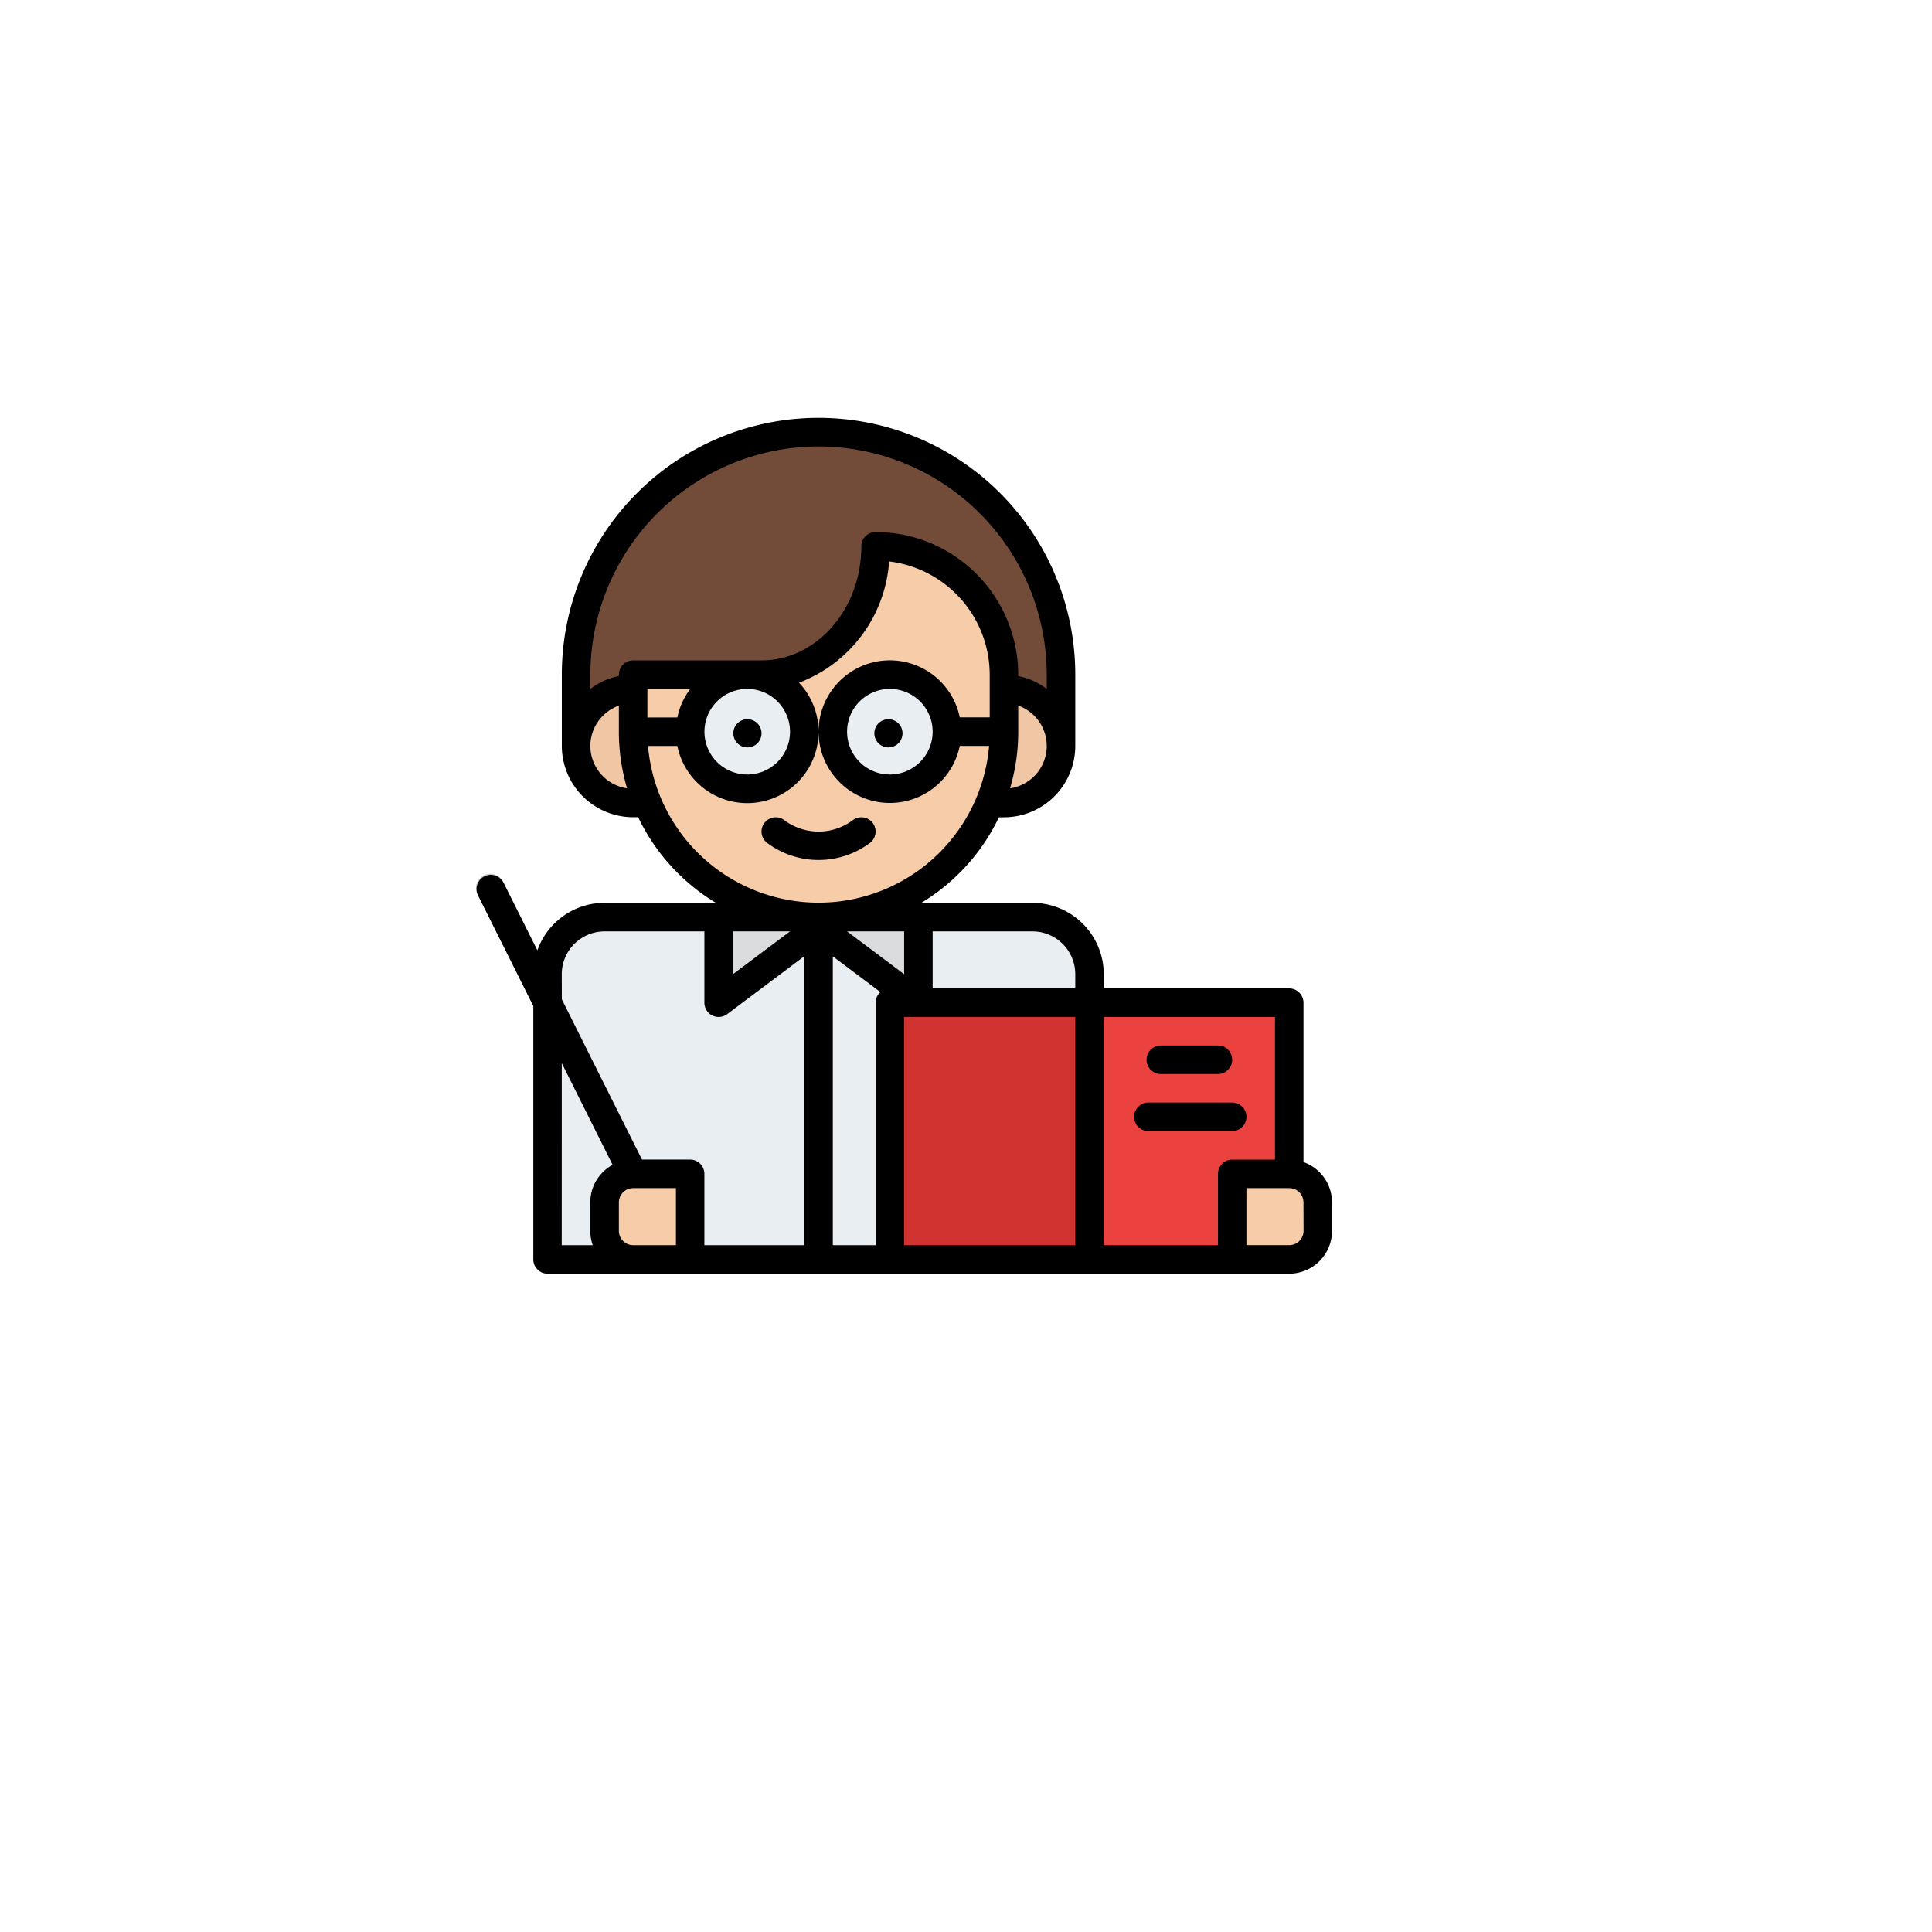
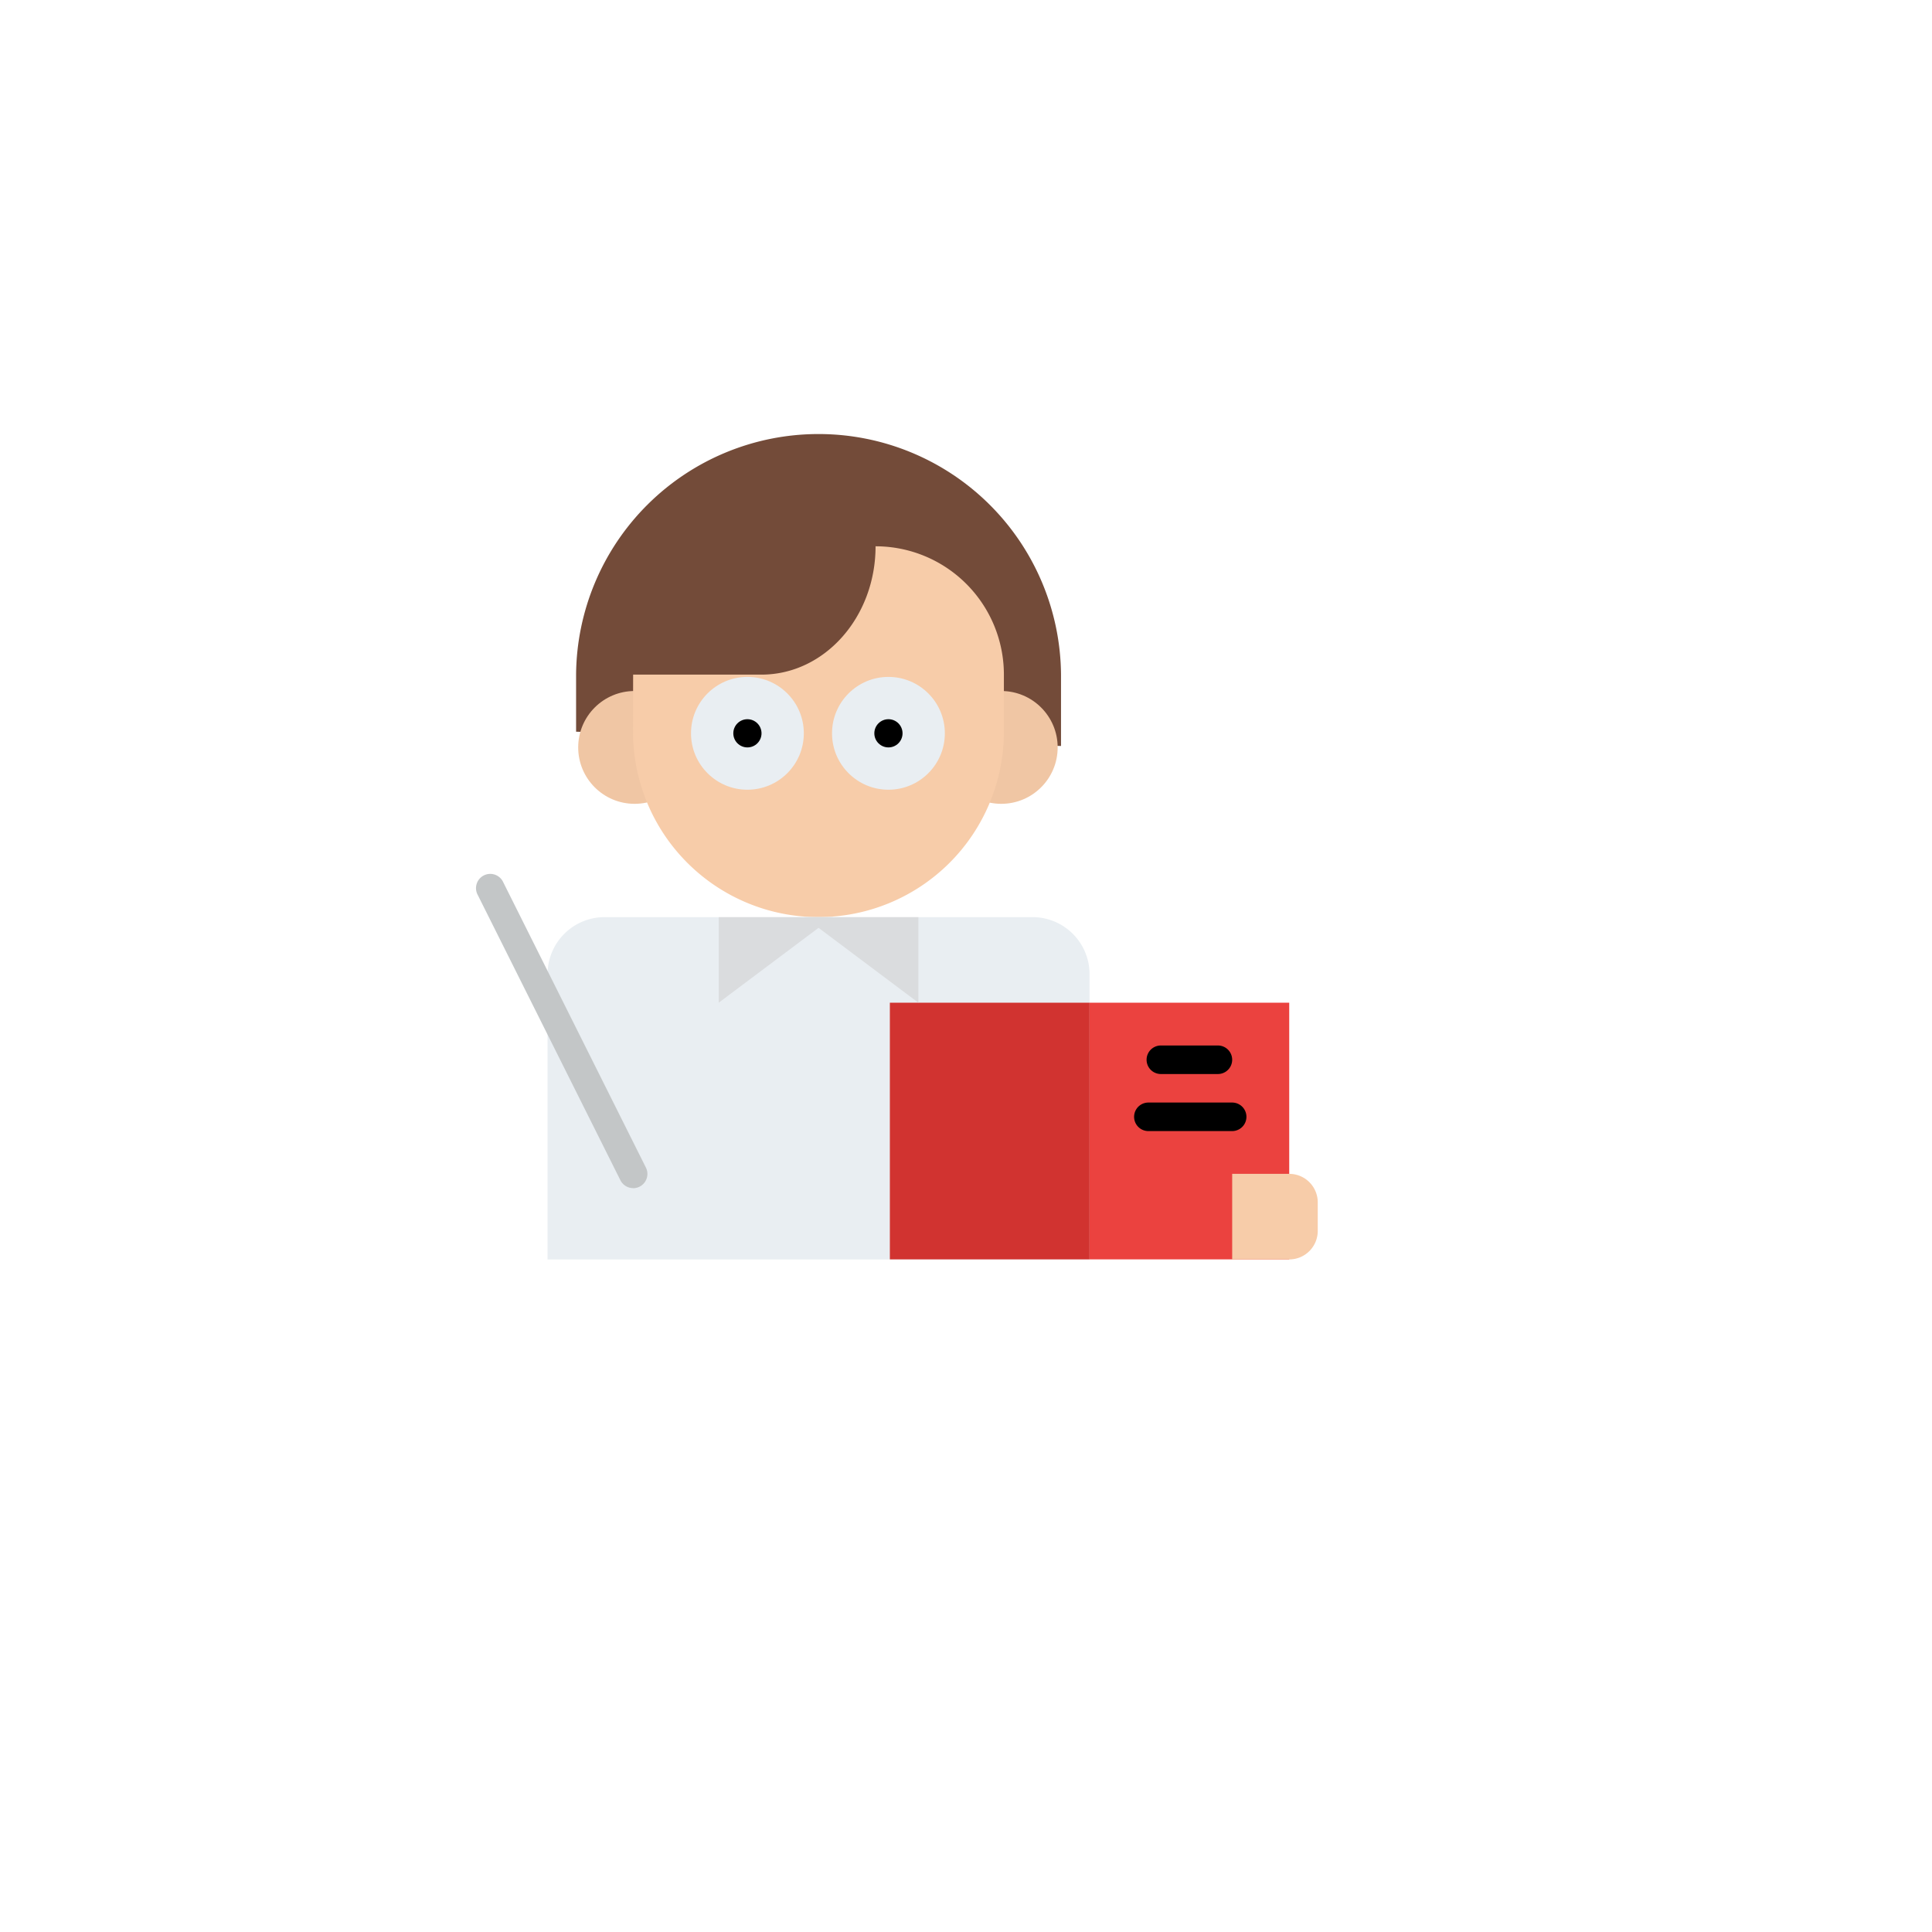
<svg xmlns="http://www.w3.org/2000/svg" width="137" height="137" viewBox="0 0 137 137">
  <defs>
    <filter id="Elipse_20" x="0" y="0" width="137" height="137" filterUnits="userSpaceOnUse">
      <feOffset dx="6" dy="6" input="SourceAlpha" />
      <feGaussianBlur stdDeviation="3" result="blur" />
      <feFlood flood-opacity="0.051" />
      <feComposite operator="in" in2="blur" />
      <feComposite in="SourceGraphic" />
    </filter>
  </defs>
  <g id="Grupo_175" data-name="Grupo 175" transform="translate(-797 -1909)">
    <g transform="matrix(1, 0, 0, 1, 797, 1909)" filter="url(#Elipse_20)">
      <circle id="Elipse_20-2" data-name="Elipse 20" cx="59.5" cy="59.5" r="59.5" transform="translate(3 3)" fill="#fff" />
    </g>
    <g id="professor" transform="translate(830.771 1938.636)">
      <path id="Caminho_443" data-name="Caminho 443" d="M72,45.239V41.194a17.194,17.194,0,0,1,34.387,0v5.057Z" transform="translate(-64.92 -22.989)" fill="#734b39" />
      <circle id="Elipse_23" data-name="Elipse 23" cx="4" cy="4" r="4" transform="translate(33.229 19.364)" fill="#f0c6a4" />
      <circle id="Elipse_24" data-name="Elipse 24" cx="4" cy="4" r="4" transform="translate(7.229 19.364)" fill="#f0c6a4" />
      <path id="Caminho_444" data-name="Caminho 444" d="M104,97.1h9.1c4.469,0,8.091-4.075,8.091-9.1a9.1,9.1,0,0,1,9.1,9.1v4.046a13.148,13.148,0,0,1-26.3,0Z" transform="translate(-92.875 -78.898)" fill="#f7cca9" />
      <path id="Caminho_445" data-name="Caminho 445" d="M94.433,300.046v20.228H56V300.046A4.046,4.046,0,0,1,60.046,296H90.387A4.046,4.046,0,0,1,94.433,300.046Z" transform="translate(-50.943 -260.601)" fill="#e9eef2" />
      <path id="Caminho_446" data-name="Caminho 446" d="M360,344h14.159v18.2H360Z" transform="translate(-316.51 -302.533)" fill="#eb423f" />
      <path id="Caminho_447" data-name="Caminho 447" d="M2.023,0H4.046A2.023,2.023,0,0,1,6.068,2.023V6.068H0V2.023A2.023,2.023,0,0,1,2.023,0Z" transform="translate(59.672 53.603) rotate(90)" fill="#f7cca9" />
      <path id="Caminho_448" data-name="Caminho 448" d="M27.125,294.247a1.011,1.011,0,0,1-.905-.559L16.105,273.46a1.011,1.011,0,1,1,1.809-.9l10.114,20.228a1.011,1.011,0,0,1-.9,1.464Z" transform="translate(-15.998 -239.632)" fill="#c3c6c7" />
      <path id="Caminho_449" data-name="Caminho 449" d="M248,344h14.159v18.2H248Z" transform="translate(-218.67 -302.533)" fill="#d13330" />
-       <path id="Caminho_450" data-name="Caminho 450" d="M2.023,0H4.046A2.023,2.023,0,0,1,6.068,2.023V6.068H0V2.023A2.023,2.023,0,0,1,2.023,0Z" transform="translate(9.103 59.672) rotate(-90)" fill="#f7cca9" />
      <path id="Caminho_451" data-name="Caminho 451" d="M160.091,296,152,302.068V296Z" transform="translate(-134.806 -260.601)" fill="#dadcde" />
      <path id="Caminho_452" data-name="Caminho 452" d="M200,296l8.091,6.068V296Z" transform="translate(-176.738 -260.601)" fill="#dadcde" />
      <path id="Caminho_453" data-name="Caminho 453" d="M393.011,370.023h4.046a1.011,1.011,0,0,0,0-2.023h-4.046a1.011,1.011,0,1,0,0,2.023Z" transform="translate(-344.465 -323.499)" />
      <path id="Caminho_454" data-name="Caminho 454" d="M391.953,400h-5.942a1.011,1.011,0,0,0,0,2.023h5.942a1.011,1.011,0,0,0,0-2.023Z" transform="translate(-338.35 -351.453)" />
-       <path id="Caminho_455" data-name="Caminho 455" d="M182.518,240.169a4.046,4.046,0,0,1-4.946,0,1.011,1.011,0,1,0-1.122,1.683,6.085,6.085,0,0,0,7.19,0,1.011,1.011,0,1,0-1.122-1.683Z" transform="translate(-155.771 -211.68)" />
+       <path id="Caminho_455" data-name="Caminho 455" d="M182.518,240.169Z" transform="translate(-155.771 -211.68)" />
      <circle id="Elipse_25" data-name="Elipse 25" cx="4" cy="4" r="4" transform="translate(15.229 18.364)" fill="#e9eef2" />
      <circle id="Elipse_26" data-name="Elipse 26" cx="4" cy="4" r="4" transform="translate(25.229 18.364)" fill="#e9eef2" />
-       <path id="Caminho_456" data-name="Caminho 456" d="M74.663,68.766v-11.3a1.011,1.011,0,0,0-1.011-1.011H60.5V55.444a5.063,5.063,0,0,0-5.057-5.057H47.562a14.257,14.257,0,0,0,5.505-6.068h.357a5.063,5.063,0,0,0,5.057-5.057V34.2a18.2,18.2,0,0,0-36.41,0v5.057a5.063,5.063,0,0,0,5.057,5.057h.357a14.257,14.257,0,0,0,5.505,6.068H25.105a5.065,5.065,0,0,0-4.768,3.374l-2.419-4.837h0a1.011,1.011,0,0,0-1.808.9h0l3.939,7.878V75.672a1.011,1.011,0,0,0,1.011,1.011H73.652a3.038,3.038,0,0,0,3.034-3.034V71.626a3.039,3.039,0,0,0-2.023-2.86ZM58.481,55.444v1.011H48.367V52.41h7.08a3.038,3.038,0,0,1,3.034,3.034ZM44.322,57.467V74.66H41.288V54.18l3.376,2.531A1.008,1.008,0,0,0,44.322,57.467ZM34.208,52.41h4.046l-4.046,3.034Zm8.091,0h4.046v3.034ZM53.855,42.265a14.116,14.116,0,0,0,.581-4.014V36.4a3.034,3.034,0,0,1-.581,5.863ZM40.276,18.023A16.2,16.2,0,0,1,56.458,34.2v1.014a5.037,5.037,0,0,0-2.023-.912v-.1A10.125,10.125,0,0,0,44.322,24.091,1.011,1.011,0,0,0,43.31,25.1c0,4.461-3.176,8.091-7.08,8.091h-9.1A1.011,1.011,0,0,0,26.117,34.2v.1a5.037,5.037,0,0,0-2.023.912V34.2A16.2,16.2,0,0,1,40.276,18.023ZM30.264,37.239H28.14V35.216h3.037a5.037,5.037,0,0,0-.912,2.023Zm4.955-2.023a3.034,3.034,0,1,1-3.034,3.034A3.034,3.034,0,0,1,35.219,35.216ZM24.094,39.262a3.039,3.039,0,0,1,2.023-2.86V38.25a14.115,14.115,0,0,0,.581,4.014A3.039,3.039,0,0,1,24.094,39.262Zm4.088,0h2.082a5.057,5.057,0,1,0,8.624-4.486,9.939,9.939,0,0,0,6.394-8.6A8.1,8.1,0,0,1,52.413,34.2v3.034H50.289a5.057,5.057,0,1,0,0,2.023h2.082a12.137,12.137,0,0,1-24.188,0ZM48.367,38.25a3.034,3.034,0,1,1-3.034-3.034A3.034,3.034,0,0,1,48.367,38.25Zm-26.3,17.194a3.038,3.038,0,0,1,3.034-3.034h7.08v5.057a1.011,1.011,0,0,0,1.618.809l5.461-4.1V74.66h-7.08V69.6a1.011,1.011,0,0,0-1.011-1.011H27.753L22.071,57.228Zm0,6.307,3.606,7.211a3.037,3.037,0,0,0-1.583,2.664v2.023a3.02,3.02,0,0,0,.174,1.011h-2.2ZM27.128,74.66a1.013,1.013,0,0,1-1.011-1.011V71.626a1.013,1.013,0,0,1,1.011-1.011h3.034V74.66Zm19.216,0V58.478H58.481V74.66ZM68.6,69.6V74.66H60.5V58.478H72.641V68.592H69.606A1.011,1.011,0,0,0,68.6,69.6Zm6.068,4.046a1.013,1.013,0,0,1-1.011,1.011H70.618V70.615h3.034a1.013,1.013,0,0,1,1.011,1.011Z" transform="translate(-16.003 -16)" />
      <circle id="Elipse_27" data-name="Elipse 27" cx="1" cy="1" r="1" transform="translate(28.229 21.364)" />
      <circle id="Elipse_28" data-name="Elipse 28" cx="1" cy="1" r="1" transform="translate(18.229 21.364)" />
    </g>
  </g>
</svg>